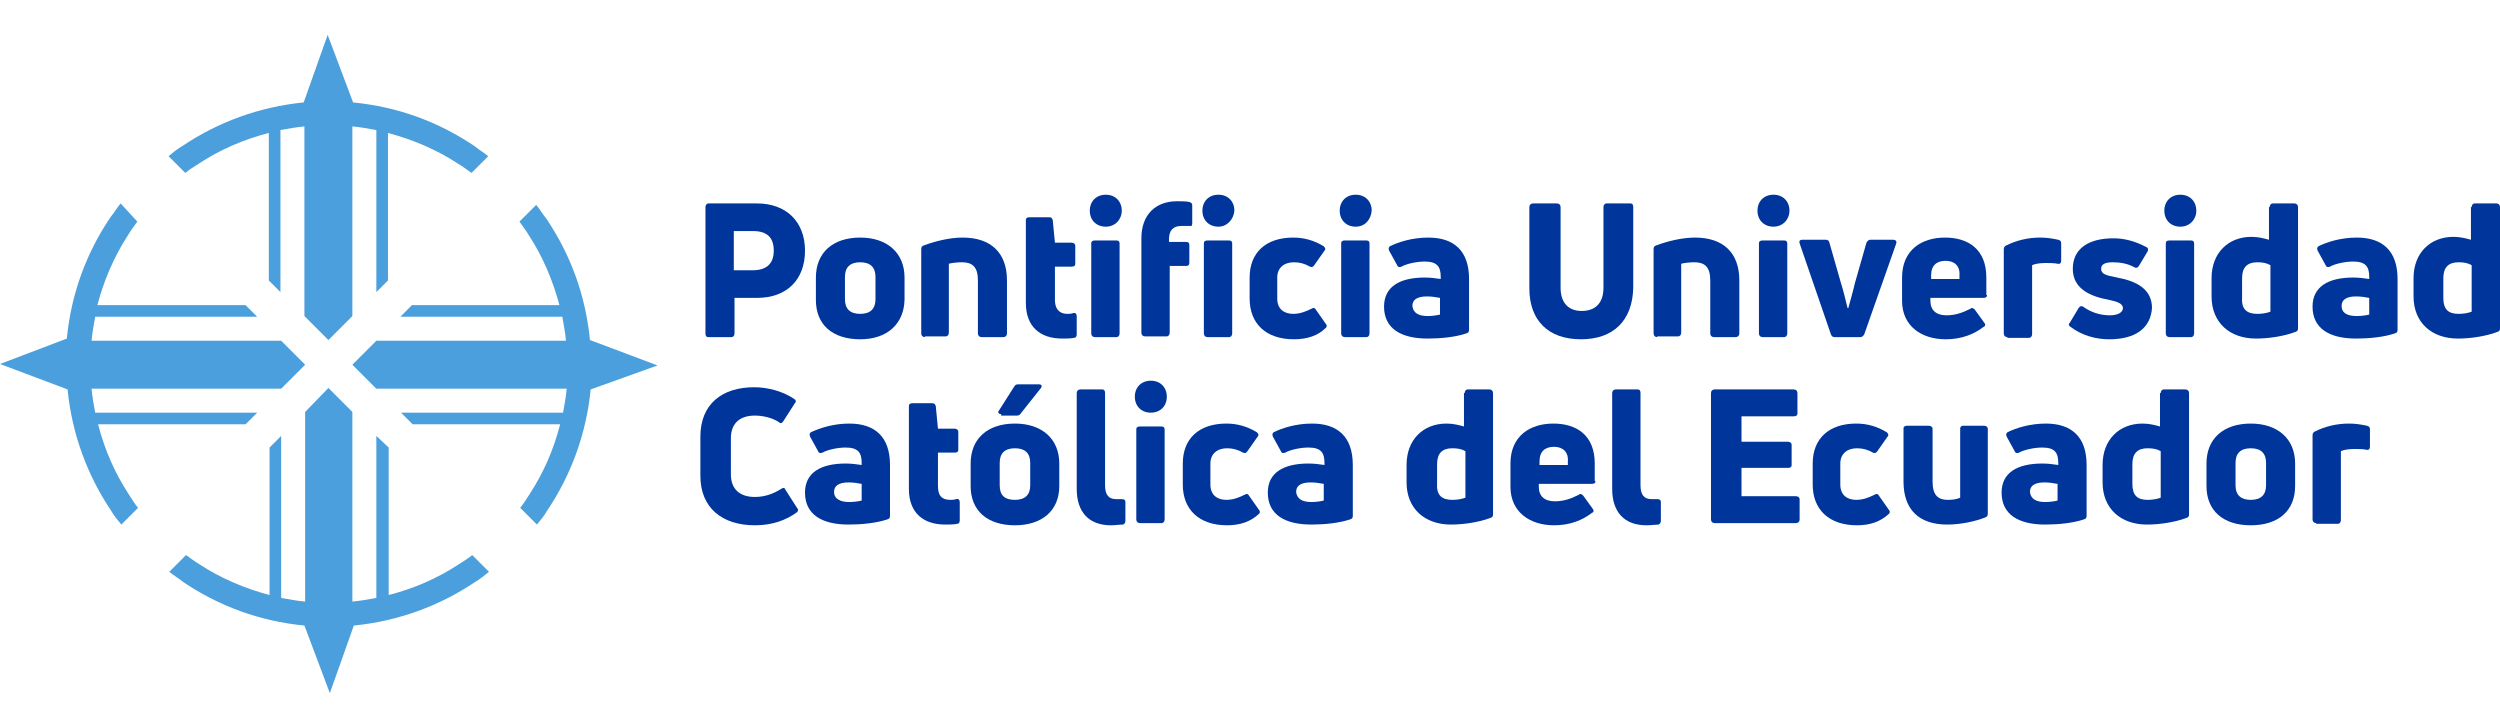
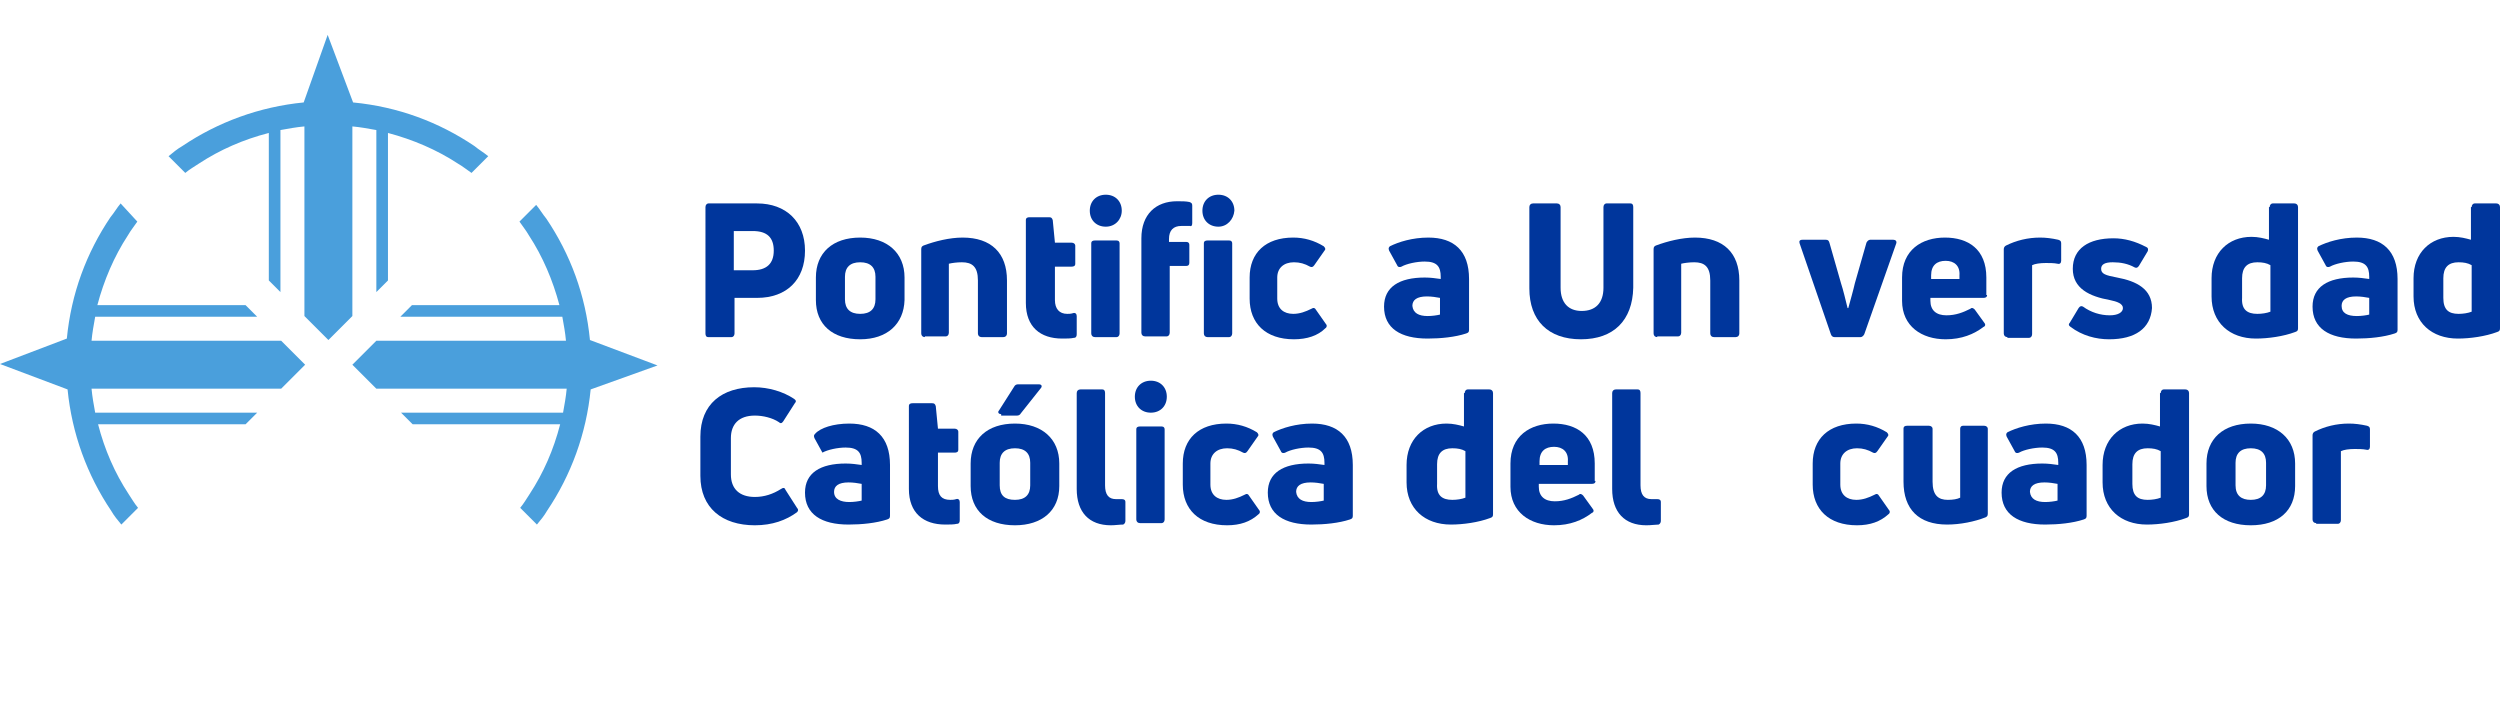
<svg xmlns="http://www.w3.org/2000/svg" version="1.1" id="Capa_1" x="0px" y="0px" width="344.1px" height="100.2px" viewBox="0 0 344.1 100.2" style="enable-background:new 0 0 344.1 100.2;" xml:space="preserve">
  <style type="text/css">
	.st0{fill:#00369C;}
	.st1{fill:#4A9FDC;}
</style>
  <path class="st0" d="M104.2,28c4,0,6.6,2.5,6.6,6.5c0,4-2.5,6.5-6.6,6.5h-3.1v4.9c0,0.3-0.2,0.5-0.4,0.5h-3.2  c-0.3,0-0.4-0.2-0.4-0.5V28.5c0-0.3,0.2-0.5,0.4-0.5H104.2z M103.6,37.2c1.9,0,2.9-0.9,2.9-2.7c0-1.8-0.9-2.7-2.9-2.7h-2.6v5.4  H103.6z" />
  <path class="st0" d="M118.4,46.7c-3.8,0-6.1-2-6.1-5.4v-3.1c0-3.4,2.3-5.5,6.1-5.5c3.7,0,6.1,2.1,6.1,5.5v3.1  C124.4,44.6,122.1,46.7,118.4,46.7z M118.4,43.2c1.4,0,2.1-0.7,2.1-2v-3.1c0-1.3-0.7-2-2.1-2c-1.4,0-2.1,0.7-2.1,2v3.1  C116.3,42.5,117,43.2,118.4,43.2z" />
  <path class="st0" d="M127.3,46.4c-0.3,0-0.5-0.2-0.5-0.5V34.3c0-0.3,0.1-0.4,0.3-0.5c1.6-0.6,3.6-1.1,5.4-1.1c3.9,0,6.1,2.1,6.1,5.9  v7.3c0,0.3-0.2,0.5-0.5,0.5h-3c-0.3,0-0.5-0.2-0.5-0.5v-7.3c0-1.9-0.8-2.5-2.2-2.5c-0.7,0-1.4,0.1-1.8,0.2v9.5  c0,0.3-0.2,0.5-0.4,0.5H127.3z" />
  <path class="st0" d="M146.9,43.2c0.2,0,0.5,0,0.8-0.1c0.3-0.1,0.5,0.1,0.5,0.4V46c0,0.3-0.1,0.5-0.4,0.5c-0.4,0.1-1,0.1-1.6,0.1  c-3,0-5-1.6-5-4.9V30.3c0-0.3,0.2-0.4,0.5-0.4h2.7c0.3,0,0.4,0.1,0.5,0.4l0.3,3.1h2.3c0.3,0,0.5,0.2,0.5,0.4v2.5  c0,0.3-0.2,0.4-0.5,0.4h-2.3v4.6C145.2,42.5,145.8,43.2,146.9,43.2z" />
  <path class="st0" d="M152.2,31.2c-1.3,0-2.2-0.9-2.2-2.2c0-1.3,0.9-2.2,2.2-2.2c1.3,0,2.2,0.9,2.2,2.2  C154.4,30.2,153.5,31.2,152.2,31.2z M150.7,46.4c-0.3,0-0.5-0.2-0.5-0.5V33.5c0-0.3,0.2-0.4,0.5-0.4h3c0.3,0,0.4,0.2,0.4,0.4v12.4  c0,0.3-0.2,0.5-0.4,0.5H150.7z" />
  <path class="st0" d="M162.6,31.1c-1.1,0-1.7,0.6-1.7,1.8v0.4h2.4c0.3,0,0.4,0.2,0.4,0.4v2.5c0,0.3-0.2,0.4-0.4,0.4H161v9.2  c0,0.3-0.2,0.5-0.4,0.5h-3c-0.3,0-0.5-0.2-0.5-0.5V32.8c0-3.3,2-5.1,4.9-5.1c0.7,0,1.2,0,1.7,0.1c0.3,0.1,0.4,0.2,0.4,0.5v2.4  c0,0.3-0.1,0.5-0.3,0.4C163.4,31.1,163,31.1,162.6,31.1z" />
  <path class="st0" d="M167.7,31.2c-1.3,0-2.2-0.9-2.2-2.2c0-1.3,0.9-2.2,2.2-2.2c1.3,0,2.2,0.9,2.2,2.2  C169.8,30.2,168.9,31.2,167.7,31.2z M166.2,46.4c-0.3,0-0.5-0.2-0.5-0.5V33.5c0-0.3,0.2-0.4,0.5-0.4h3c0.3,0,0.4,0.2,0.4,0.4v12.4  c0,0.3-0.2,0.5-0.4,0.5H166.2z" />
  <path class="st0" d="M178.1,46.7c-3.9,0-6.1-2.2-6.1-5.6v-2.9c0-3.4,2.2-5.5,6-5.5c1.5,0,2.9,0.4,4.2,1.2c0.2,0.2,0.3,0.4,0.1,0.6  l-1.4,2c-0.2,0.3-0.4,0.3-0.6,0.2c-0.7-0.4-1.4-0.6-2.2-0.6c-1.4,0-2.3,0.8-2.3,2.1v2.9c0,1.4,0.9,2.1,2.2,2.1  c0.9,0,1.7-0.3,2.5-0.7c0.3-0.2,0.5-0.1,0.6,0.1l1.4,2c0.2,0.2,0.1,0.5-0.1,0.6C181.4,46.2,179.9,46.7,178.1,46.7z" />
-   <path class="st0" d="M186.6,31.2c-1.3,0-2.2-0.9-2.2-2.2c0-1.3,0.9-2.2,2.2-2.2c1.3,0,2.2,0.9,2.2,2.2  C188.7,30.2,187.9,31.2,186.6,31.2z M185.1,46.4c-0.3,0-0.5-0.2-0.5-0.5V33.5c0-0.3,0.2-0.4,0.5-0.4h3c0.3,0,0.4,0.2,0.4,0.4v12.4  c0,0.3-0.2,0.5-0.4,0.5H185.1z" />
  <path class="st0" d="M196.6,32.7c3.5,0,5.6,1.8,5.6,5.7v7c0,0.3-0.1,0.4-0.4,0.5c-1.5,0.5-3.5,0.7-5.3,0.7c-3.7,0-6-1.4-6-4.4  c0-2.7,2.1-4,5.6-4c0.8,0,1.5,0.1,2.2,0.2v-0.3c0-1.4-0.5-2.1-2.2-2.1c-1.1,0-2.5,0.3-3.2,0.7c-0.2,0.1-0.5,0.1-0.6-0.2l-1.1-2  c-0.1-0.3-0.1-0.4,0.1-0.6C192.5,33.3,194.4,32.7,196.6,32.7z M196.5,43.5c0.6,0,1.3-0.1,1.7-0.2V41c-0.5-0.1-1.2-0.2-1.8-0.2  c-1.4,0-2,0.5-2,1.3C194.5,43.1,195.3,43.5,196.5,43.5z" />
  <path class="st0" d="M217.6,46.7c-4.5,0-7.1-2.6-7.1-7V28.5c0-0.3,0.2-0.5,0.5-0.5h3.3c0.3,0,0.5,0.2,0.5,0.5v11.1  c0,2.1,1.1,3.2,2.9,3.2c1.9,0,3-1.1,3-3.2V28.5c0-0.3,0.2-0.5,0.4-0.5h3.3c0.3,0,0.4,0.2,0.4,0.5v11.1  C224.7,44.1,222.1,46.7,217.6,46.7z" />
  <path class="st0" d="M228.1,46.4c-0.3,0-0.5-0.2-0.5-0.5V34.3c0-0.3,0.1-0.4,0.3-0.5c1.6-0.6,3.6-1.1,5.4-1.1c3.9,0,6.1,2.1,6.1,5.9  v7.3c0,0.3-0.2,0.5-0.5,0.5h-3c-0.3,0-0.5-0.2-0.5-0.5v-7.3c0-1.9-0.8-2.5-2.2-2.5c-0.7,0-1.4,0.1-1.8,0.2v9.5  c0,0.3-0.2,0.5-0.4,0.5H228.1z" />
-   <path class="st0" d="M244.1,31.2c-1.3,0-2.2-0.9-2.2-2.2c0-1.3,0.9-2.2,2.2-2.2c1.3,0,2.2,0.9,2.2,2.2  C246.3,30.2,245.4,31.2,244.1,31.2z M242.6,46.4c-0.3,0-0.5-0.2-0.5-0.5V33.5c0-0.3,0.2-0.4,0.5-0.4h3c0.3,0,0.4,0.2,0.4,0.4v12.4  c0,0.3-0.2,0.5-0.4,0.5H242.6z" />
  <path class="st0" d="M252.5,46.4c-0.2,0-0.4-0.1-0.5-0.4l-4.3-12.5c-0.1-0.3,0-0.5,0.4-0.5h3.2c0.3,0,0.4,0.1,0.5,0.4l1.6,5.6  c0.3,0.9,0.6,2.2,0.9,3.4h0.1c0.3-1.1,0.7-2.5,0.9-3.4l1.6-5.6c0.1-0.2,0.3-0.4,0.5-0.4h3.2c0.3,0,0.5,0.2,0.4,0.5L256.6,46  c-0.1,0.2-0.3,0.4-0.5,0.4H252.5z" />
  <path class="st0" d="M273.5,40.6c0,0.3-0.2,0.4-0.5,0.4h-7.3v0.4c0,1.3,0.8,2,2.2,2c1.3,0,2.3-0.4,3.3-0.9c0.2-0.2,0.4-0.1,0.6,0.1  l1.3,1.8c0.2,0.2,0.2,0.5-0.1,0.6c-1.3,1-3,1.7-5.2,1.7c-3.3,0-6-1.8-6-5.3v-3.2c0-3.8,2.7-5.5,5.9-5.5c3.2,0,5.7,1.6,5.7,5.5V40.6z   M267.8,35.9c-1.2,0-2,0.6-2,2v0.5h3.9v-0.5C269.8,36.6,269,35.9,267.8,35.9z" />
  <path class="st0" d="M276.3,46.4c-0.3,0-0.5-0.2-0.5-0.5V34.3c0-0.2,0.1-0.4,0.3-0.5c1.4-0.7,3-1.1,4.7-1.1c0.8,0,1.6,0.1,2.5,0.3  c0.3,0.1,0.4,0.2,0.4,0.5v2.4c0,0.3-0.2,0.5-0.5,0.4c-0.5-0.1-1.1-0.1-1.6-0.1c-0.8,0-1.5,0.1-1.9,0.3v9.5c0,0.3-0.2,0.5-0.4,0.5  H276.3z" />
  <path class="st0" d="M290.3,46.7c-1.8,0-3.7-0.5-5.3-1.7c-0.3-0.2-0.3-0.4-0.1-0.6l1.2-2c0.2-0.3,0.4-0.3,0.6-0.2  c1.1,0.8,2.4,1.2,3.7,1.2c1.1,0,1.8-0.4,1.8-1s-0.8-0.9-1.8-1.1c-2.8-0.5-5.1-1.6-5.1-4.3c0-2.8,2.2-4.2,5.6-4.2  c1.5,0,3,0.4,4.5,1.2c0.3,0.1,0.3,0.4,0.2,0.6l-1.2,2c-0.2,0.3-0.4,0.3-0.6,0.2c-0.9-0.5-1.9-0.7-3-0.7c-1.1,0-1.6,0.3-1.6,0.9  c0,0.7,0.6,0.9,2.2,1.2c2.7,0.5,4.8,1.6,4.8,4.2C296,45.2,293.9,46.7,290.3,46.7z" />
-   <path class="st0" d="M300.1,31.2c-1.3,0-2.2-0.9-2.2-2.2c0-1.3,0.9-2.2,2.2-2.2c1.3,0,2.2,0.9,2.2,2.2  C302.3,30.2,301.4,31.2,300.1,31.2z M298.6,46.4c-0.3,0-0.5-0.2-0.5-0.5V33.5c0-0.3,0.2-0.4,0.5-0.4h3c0.3,0,0.4,0.2,0.4,0.4v12.4  c0,0.3-0.2,0.5-0.4,0.5H298.6z" />
  <path class="st0" d="M312.4,28.5c0-0.3,0.2-0.5,0.4-0.5h3c0.3,0,0.5,0.2,0.5,0.5v16.7c0,0.3-0.1,0.4-0.4,0.5  c-1.6,0.6-3.7,0.9-5.4,0.9c-3.6,0-6.1-2.2-6.1-5.8v-2.5c0-3.5,2.3-5.7,5.5-5.7c0.9,0,1.7,0.2,2.4,0.4V28.5z M310.7,43.2  c0.6,0,1.3-0.1,1.8-0.3v-6.4c-0.5-0.3-1.1-0.4-1.8-0.4c-1.4,0-2.1,0.7-2.1,2.2v2.7C308.5,42.6,309.3,43.2,310.7,43.2z" />
  <path class="st0" d="M324.4,32.7c3.5,0,5.6,1.8,5.6,5.7v7c0,0.3-0.1,0.4-0.4,0.5c-1.5,0.5-3.5,0.7-5.3,0.7c-3.7,0-6-1.4-6-4.4  c0-2.7,2.1-4,5.6-4c0.8,0,1.5,0.1,2.2,0.2v-0.3c0-1.4-0.5-2.1-2.2-2.1c-1.1,0-2.5,0.3-3.2,0.7c-0.2,0.1-0.5,0.1-0.6-0.2l-1.1-2  c-0.1-0.3-0.1-0.4,0.1-0.6C320.3,33.3,322.2,32.7,324.4,32.7z M324.4,43.5c0.6,0,1.3-0.1,1.7-0.2V41c-0.5-0.1-1.2-0.2-1.8-0.2  c-1.4,0-2,0.5-2,1.3C322.3,43.1,323.1,43.5,324.4,43.5z" />
  <path class="st0" d="M340.2,28.5c0-0.3,0.2-0.5,0.4-0.5h3c0.3,0,0.5,0.2,0.5,0.5v16.7c0,0.3-0.1,0.4-0.4,0.5  c-1.6,0.6-3.7,0.9-5.4,0.9c-3.6,0-6.1-2.2-6.1-5.8v-2.5c0-3.5,2.3-5.7,5.5-5.7c0.9,0,1.7,0.2,2.4,0.4V28.5z M338.4,43.2  c0.6,0,1.3-0.1,1.8-0.3v-6.4c-0.5-0.3-1.1-0.4-1.8-0.4c-1.4,0-2.1,0.7-2.1,2.2v2.7C336.3,42.6,337,43.2,338.4,43.2z" />
  <path class="st0" d="M103.9,72.3c-4.5,0-7.5-2.4-7.5-6.8v-5.4c0-4.5,3-6.8,7.4-6.8c2,0,4,0.6,5.5,1.6c0.3,0.2,0.3,0.4,0.1,0.6  l-1.6,2.5c-0.2,0.3-0.4,0.3-0.6,0.1c-0.9-0.6-2.2-0.9-3.3-0.9c-2.2,0-3.3,1.2-3.3,3.1v5c0,2,1.2,3.1,3.3,3.1c1.3,0,2.5-0.4,3.6-1.1  c0.3-0.2,0.5-0.2,0.6,0.1l1.6,2.5c0.2,0.2,0.2,0.4,0,0.6C108.2,71.6,106.3,72.3,103.9,72.3z" />
-   <path class="st0" d="M116.9,58.3c3.5,0,5.6,1.8,5.6,5.7v7c0,0.3-0.1,0.4-0.4,0.5c-1.5,0.5-3.5,0.7-5.3,0.7c-3.7,0-6-1.4-6-4.4  c0-2.7,2.1-4,5.6-4c0.8,0,1.5,0.1,2.2,0.2v-0.3c0-1.4-0.5-2.1-2.2-2.1c-1.1,0-2.5,0.3-3.2,0.7c-0.2,0.1-0.5,0.1-0.6-0.2l-1.1-2  c-0.1-0.3-0.1-0.4,0.1-0.6C112.9,58.9,114.7,58.3,116.9,58.3z M116.9,69.1c0.6,0,1.3-0.1,1.7-0.2v-2.3c-0.5-0.1-1.2-0.2-1.8-0.2  c-1.4,0-2,0.5-2,1.3C114.8,68.7,115.7,69.1,116.9,69.1z" />
+   <path class="st0" d="M116.9,58.3c3.5,0,5.6,1.8,5.6,5.7v7c0,0.3-0.1,0.4-0.4,0.5c-1.5,0.5-3.5,0.7-5.3,0.7c-3.7,0-6-1.4-6-4.4  c0-2.7,2.1-4,5.6-4c0.8,0,1.5,0.1,2.2,0.2v-0.3c0-1.4-0.5-2.1-2.2-2.1c-1.1,0-2.5,0.3-3.2,0.7l-1.1-2  c-0.1-0.3-0.1-0.4,0.1-0.6C112.9,58.9,114.7,58.3,116.9,58.3z M116.9,69.1c0.6,0,1.3-0.1,1.7-0.2v-2.3c-0.5-0.1-1.2-0.2-1.8-0.2  c-1.4,0-2,0.5-2,1.3C114.8,68.7,115.7,69.1,116.9,69.1z" />
  <path class="st0" d="M130.8,68.8c0.2,0,0.5,0,0.8-0.1c0.3-0.1,0.5,0.1,0.5,0.4v2.5c0,0.3-0.1,0.5-0.4,0.5c-0.4,0.1-1,0.1-1.6,0.1  c-3,0-5-1.6-5-4.9V55.9c0-0.3,0.2-0.4,0.5-0.4h2.7c0.3,0,0.4,0.1,0.5,0.4l0.3,3.1h2.3c0.3,0,0.5,0.2,0.5,0.4v2.5  c0,0.3-0.2,0.4-0.5,0.4h-2.3v4.6C129.1,68.2,129.6,68.8,130.8,68.8z" />
  <path class="st0" d="M139.7,72.3c-3.8,0-6.1-2-6.1-5.4v-3.1c0-3.4,2.3-5.5,6.1-5.5c3.7,0,6.1,2.1,6.1,5.5v3.1  C145.8,70.3,143.4,72.3,139.7,72.3z M137.8,57c-0.4,0-0.5-0.3-0.3-0.5l2.1-3.3c0.1-0.2,0.3-0.3,0.5-0.3h2.9c0.4,0,0.5,0.3,0.2,0.6  l-2.7,3.4c-0.1,0.2-0.3,0.3-0.5,0.3H137.8z M139.7,68.8c1.4,0,2.1-0.7,2.1-2v-3.1c0-1.3-0.7-2-2.1-2s-2.1,0.7-2.1,2v3.1  C137.6,68.2,138.3,68.8,139.7,68.8z" />
  <path class="st0" d="M152.9,72.3c-3,0-4.7-1.8-4.7-5V54.1c0-0.3,0.2-0.5,0.5-0.5h3c0.3,0,0.4,0.2,0.4,0.5v12.7  c0,1.3,0.5,1.9,1.5,1.9c0.3,0,0.5,0,0.8,0c0.3,0,0.5,0.1,0.5,0.4v2.6c0,0.2-0.1,0.4-0.3,0.5C154.1,72.2,153.5,72.3,152.9,72.3z" />
  <path class="st0" d="M158.4,56.8c-1.3,0-2.2-0.9-2.2-2.2c0-1.3,0.9-2.2,2.2-2.2c1.3,0,2.2,0.9,2.2,2.2  C160.6,55.9,159.7,56.8,158.4,56.8z M156.9,72c-0.3,0-0.5-0.2-0.5-0.5V59.1c0-0.3,0.2-0.4,0.5-0.4h3c0.3,0,0.4,0.2,0.4,0.4v12.4  c0,0.3-0.2,0.5-0.4,0.5H156.9z" />
  <path class="st0" d="M168.9,72.3c-3.9,0-6.1-2.2-6.1-5.6v-2.9c0-3.4,2.2-5.5,6-5.5c1.5,0,2.9,0.4,4.2,1.2c0.2,0.2,0.3,0.4,0.1,0.6  l-1.4,2c-0.2,0.3-0.4,0.3-0.6,0.2c-0.7-0.4-1.4-0.6-2.2-0.6c-1.4,0-2.3,0.8-2.3,2.1v2.9c0,1.4,0.9,2.1,2.2,2.1  c0.9,0,1.7-0.3,2.5-0.7c0.3-0.2,0.5-0.1,0.6,0.1l1.4,2c0.2,0.2,0.1,0.5-0.1,0.6C172.1,71.8,170.7,72.3,168.9,72.3z" />
  <path class="st0" d="M180.6,58.3c3.5,0,5.6,1.8,5.6,5.7v7c0,0.3-0.1,0.4-0.4,0.5c-1.5,0.5-3.5,0.7-5.3,0.7c-3.7,0-6-1.4-6-4.4  c0-2.7,2.1-4,5.6-4c0.8,0,1.5,0.1,2.2,0.2v-0.3c0-1.4-0.5-2.1-2.2-2.1c-1.1,0-2.5,0.3-3.2,0.7c-0.2,0.1-0.5,0.1-0.6-0.2l-1.1-2  c-0.1-0.3-0.1-0.4,0.1-0.6C176.5,58.9,178.4,58.3,180.6,58.3z M180.5,69.1c0.6,0,1.3-0.1,1.7-0.2v-2.3c-0.5-0.1-1.2-0.2-1.8-0.2  c-1.4,0-2,0.5-2,1.3C178.5,68.7,179.3,69.1,180.5,69.1z" />
  <path class="st0" d="M201.6,54.1c0-0.3,0.2-0.5,0.4-0.5h3c0.3,0,0.5,0.2,0.5,0.5v16.7c0,0.3-0.1,0.4-0.4,0.5  c-1.6,0.6-3.7,0.9-5.4,0.9c-3.6,0-6.1-2.2-6.1-5.8V64c0-3.5,2.3-5.7,5.5-5.7c0.9,0,1.7,0.2,2.4,0.4V54.1z M199.9,68.8  c0.6,0,1.3-0.1,1.8-0.3v-6.4c-0.5-0.3-1.1-0.4-1.8-0.4c-1.4,0-2.1,0.7-2.1,2.2v2.7C197.7,68.2,198.5,68.8,199.9,68.8z" />
  <path class="st0" d="M219.6,66.2c0,0.3-0.2,0.4-0.5,0.4h-7.3v0.4c0,1.3,0.8,2,2.2,2c1.3,0,2.3-0.4,3.3-0.9c0.2-0.2,0.4-0.1,0.6,0.1  l1.3,1.8c0.2,0.2,0.2,0.5-0.1,0.6c-1.3,1-3,1.7-5.2,1.7c-3.3,0-6-1.8-6-5.3v-3.2c0-3.8,2.7-5.5,5.9-5.5c3.2,0,5.7,1.6,5.7,5.5V66.2z   M213.9,61.5c-1.2,0-2,0.6-2,2v0.5h3.9v-0.5C215.9,62.2,215.1,61.5,213.9,61.5z" />
  <path class="st0" d="M226.6,72.3c-3,0-4.7-1.8-4.7-5V54.1c0-0.3,0.2-0.5,0.5-0.5h3c0.3,0,0.4,0.2,0.4,0.5v12.7  c0,1.3,0.5,1.9,1.5,1.9c0.3,0,0.5,0,0.8,0c0.3,0,0.5,0.1,0.5,0.4v2.6c0,0.2-0.1,0.4-0.3,0.5C227.9,72.2,227.3,72.3,226.6,72.3z" />
-   <path class="st0" d="M239.6,68.3h7.6c0.3,0,0.5,0.2,0.5,0.4v2.8c0,0.3-0.2,0.5-0.5,0.5H236c-0.3,0-0.5-0.2-0.5-0.5V54.1  c0-0.3,0.2-0.5,0.5-0.5h10.9c0.3,0,0.5,0.2,0.5,0.5v2.8c0,0.3-0.2,0.4-0.5,0.4h-7.2v3.5h6.4c0.3,0,0.5,0.2,0.5,0.4v2.8  c0,0.3-0.2,0.4-0.5,0.4h-6.4V68.3z" />
  <path class="st0" d="M255.6,72.3c-3.9,0-6.1-2.2-6.1-5.6v-2.9c0-3.4,2.2-5.5,6-5.5c1.5,0,2.9,0.4,4.2,1.2c0.2,0.2,0.3,0.4,0.1,0.6  l-1.4,2c-0.2,0.3-0.4,0.3-0.6,0.2c-0.7-0.4-1.4-0.6-2.2-0.6c-1.4,0-2.3,0.8-2.3,2.1v2.9c0,1.4,0.9,2.1,2.2,2.1  c0.9,0,1.7-0.3,2.5-0.7c0.3-0.2,0.5-0.1,0.6,0.1l1.4,2c0.2,0.2,0.1,0.5-0.1,0.6C258.8,71.8,257.4,72.3,255.6,72.3z" />
  <path class="st0" d="M273.1,58.6c0.3,0,0.5,0.2,0.5,0.4v11.7c0,0.3-0.1,0.4-0.3,0.5c-1.5,0.6-3.5,1-5.3,1c-3.9,0-6-2.1-6-5.9v-7.3  c0-0.3,0.2-0.4,0.5-0.4h3c0.3,0,0.5,0.2,0.5,0.4v7.3c0,1.9,0.8,2.5,2.1,2.5c0.7,0,1.3-0.1,1.7-0.3v-9.5c0-0.3,0.2-0.4,0.4-0.4H273.1  z" />
  <path class="st0" d="M281.6,58.3c3.5,0,5.6,1.8,5.6,5.7v7c0,0.3-0.1,0.4-0.4,0.5c-1.5,0.5-3.5,0.7-5.3,0.7c-3.7,0-6-1.4-6-4.4  c0-2.7,2.1-4,5.6-4c0.8,0,1.5,0.1,2.2,0.2v-0.3c0-1.4-0.5-2.1-2.2-2.1c-1.1,0-2.5,0.3-3.2,0.7c-0.2,0.1-0.5,0.1-0.6-0.2l-1.1-2  c-0.1-0.3-0.1-0.4,0.1-0.6C277.5,58.9,279.4,58.3,281.6,58.3z M281.5,69.1c0.6,0,1.3-0.1,1.7-0.2v-2.3c-0.5-0.1-1.2-0.2-1.8-0.2  c-1.4,0-2,0.5-2,1.3C279.5,68.7,280.3,69.1,281.5,69.1z" />
  <path class="st0" d="M297.4,54.1c0-0.3,0.2-0.5,0.4-0.5h3c0.3,0,0.5,0.2,0.5,0.5v16.7c0,0.3-0.1,0.4-0.4,0.5  c-1.6,0.6-3.7,0.9-5.4,0.9c-3.6,0-6.1-2.2-6.1-5.8V64c0-3.5,2.3-5.7,5.5-5.7c0.9,0,1.7,0.2,2.4,0.4V54.1z M295.6,68.8  c0.6,0,1.3-0.1,1.8-0.3v-6.4c-0.5-0.3-1.1-0.4-1.8-0.4c-1.4,0-2.1,0.7-2.1,2.2v2.7C293.5,68.2,294.2,68.8,295.6,68.8z" />
  <path class="st0" d="M309.8,72.3c-3.8,0-6.1-2-6.1-5.4v-3.1c0-3.4,2.3-5.5,6.1-5.5c3.7,0,6.1,2.1,6.1,5.5v3.1  C315.9,70.3,313.6,72.3,309.8,72.3z M309.8,68.8c1.4,0,2.1-0.7,2.1-2v-3.1c0-1.3-0.7-2-2.1-2s-2.1,0.7-2.1,2v3.1  C307.7,68.2,308.5,68.8,309.8,68.8z" />
  <path class="st0" d="M318.8,72c-0.3,0-0.5-0.2-0.5-0.5V59.9c0-0.2,0.1-0.4,0.3-0.5c1.4-0.7,3-1.1,4.7-1.1c0.8,0,1.6,0.1,2.5,0.3  c0.3,0.1,0.4,0.2,0.4,0.5v2.4c0,0.3-0.2,0.5-0.5,0.4c-0.5-0.1-1.1-0.1-1.6-0.1c-0.8,0-1.5,0.1-1.9,0.3v9.5c0,0.3-0.2,0.5-0.4,0.5  H318.8z" />
  <path class="st1" d="M41.8,14.1c-6.1,0.6-11.8,2.7-16.7,6c-0.7,0.4-1.3,0.9-1.9,1.4l2.3,2.3c0.6-0.5,1.3-0.9,1.9-1.3  c2.9-1.9,6.1-3.3,9.6-4.2l0,20.3l1.6,1.6V17.9c1.1-0.2,2.2-0.4,3.3-0.5v26.1l3.3,3.3l3.3-3.3l0-26.1c1.1,0.1,2.2,0.3,3.3,0.5l0,22.3  l1.6-1.6V18.3c3.4,0.9,6.7,2.3,9.6,4.2c0.7,0.4,1.3,0.9,1.9,1.3l2.3-2.3c-0.6-0.5-1.3-0.9-1.9-1.4c-4.9-3.3-10.5-5.4-16.7-6  l-3.5-9.3L41.8,14.1" />
-   <path class="st1" d="M48.7,86.1c6.1-0.6,11.8-2.7,16.7-6c0.7-0.4,1.3-0.9,1.9-1.4L65,76.4c-0.6,0.5-1.3,0.9-1.9,1.3  c-2.9,1.9-6.1,3.3-9.6,4.2l0-20.3L51.8,60v22.3c-1.1,0.2-2.2,0.4-3.3,0.5V56.7l-3.3-3.3L42,56.7l0,26.1c-1.1-0.1-2.2-0.3-3.3-0.5  l0-22.3l-1.6,1.6v20.3c-3.4-0.9-6.7-2.3-9.6-4.2c-0.7-0.4-1.3-0.9-1.9-1.3l-2.3,2.3c0.6,0.5,1.3,0.9,1.9,1.4  c4.9,3.3,10.5,5.4,16.7,6l3.5,9.3L48.7,86.1" />
  <path class="st1" d="M9.3,53.6c0.6,6.1,2.7,11.8,6,16.7c0.4,0.7,0.9,1.3,1.4,1.9l2.3-2.3c-0.5-0.6-0.9-1.3-1.3-1.9  c-1.9-2.9-3.3-6.1-4.2-9.6l20.3,0l1.6-1.6H13.1c-0.2-1.1-0.4-2.2-0.5-3.3h26.1l3.3-3.3l-3.3-3.3l-26.1,0c0.1-1.1,0.3-2.2,0.5-3.3  l22.3,0l-1.6-1.6H13.4c0.9-3.4,2.3-6.7,4.2-9.6c0.4-0.7,0.9-1.3,1.3-1.9L16.6,28c-0.5,0.6-0.9,1.3-1.4,1.9c-3.3,4.9-5.4,10.5-6,16.7  L0,50.1L9.3,53.6" />
  <path class="st1" d="M81.3,53.6c-0.6,6.1-2.7,11.8-6,16.7c-0.4,0.7-0.9,1.3-1.4,1.9l-2.3-2.3c0.5-0.6,0.9-1.3,1.3-1.9  c1.9-2.9,3.3-6.1,4.2-9.6l-20.3,0l-1.6-1.6h22.3c0.2-1.1,0.4-2.2,0.5-3.3H51.8l-3.3-3.3l3.3-3.3l26.1,0c-0.1-1.1-0.3-2.2-0.5-3.3  l-22.3,0l1.6-1.6h20.3c-0.9-3.4-2.3-6.7-4.2-9.6c-0.4-0.7-0.9-1.3-1.3-1.9l2.3-2.3c0.5,0.6,0.9,1.3,1.4,1.9c3.3,4.9,5.4,10.5,6,16.7  l9.3,3.5L81.3,53.6" />
</svg>